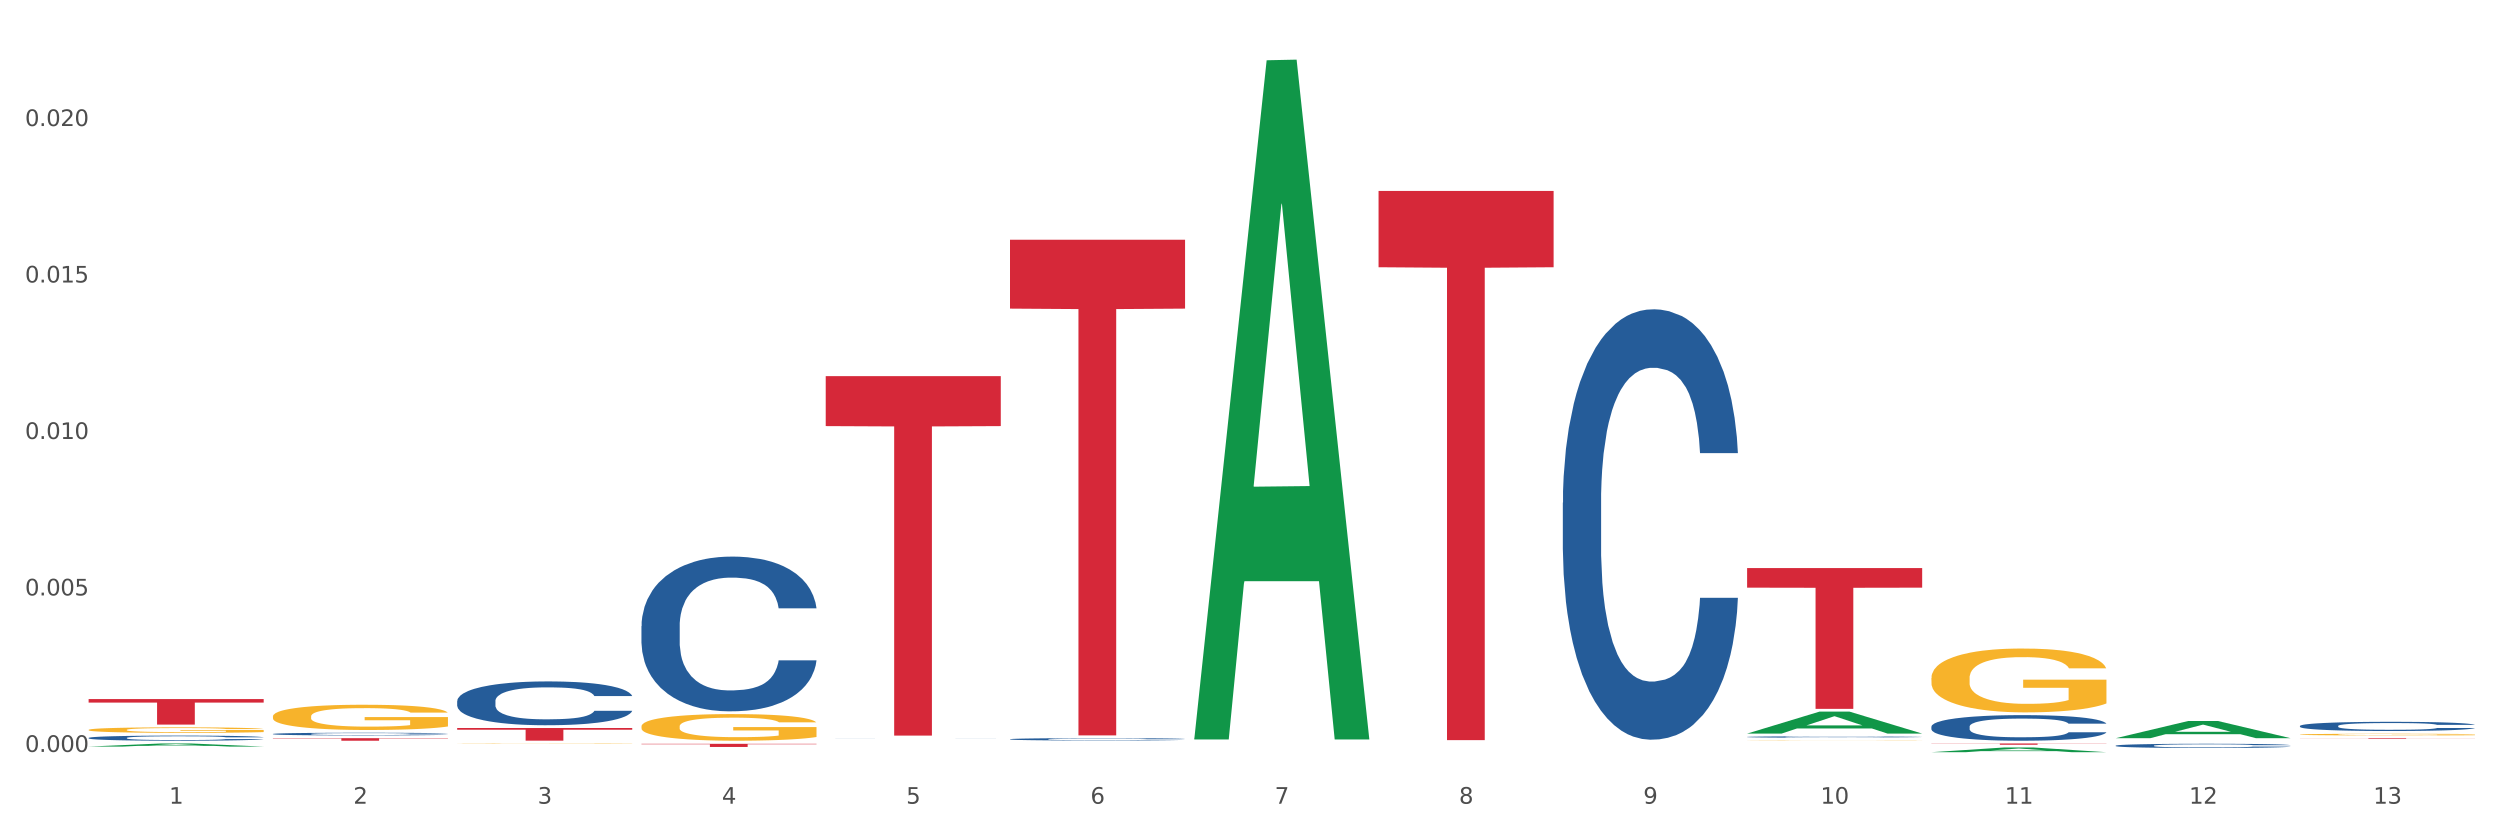
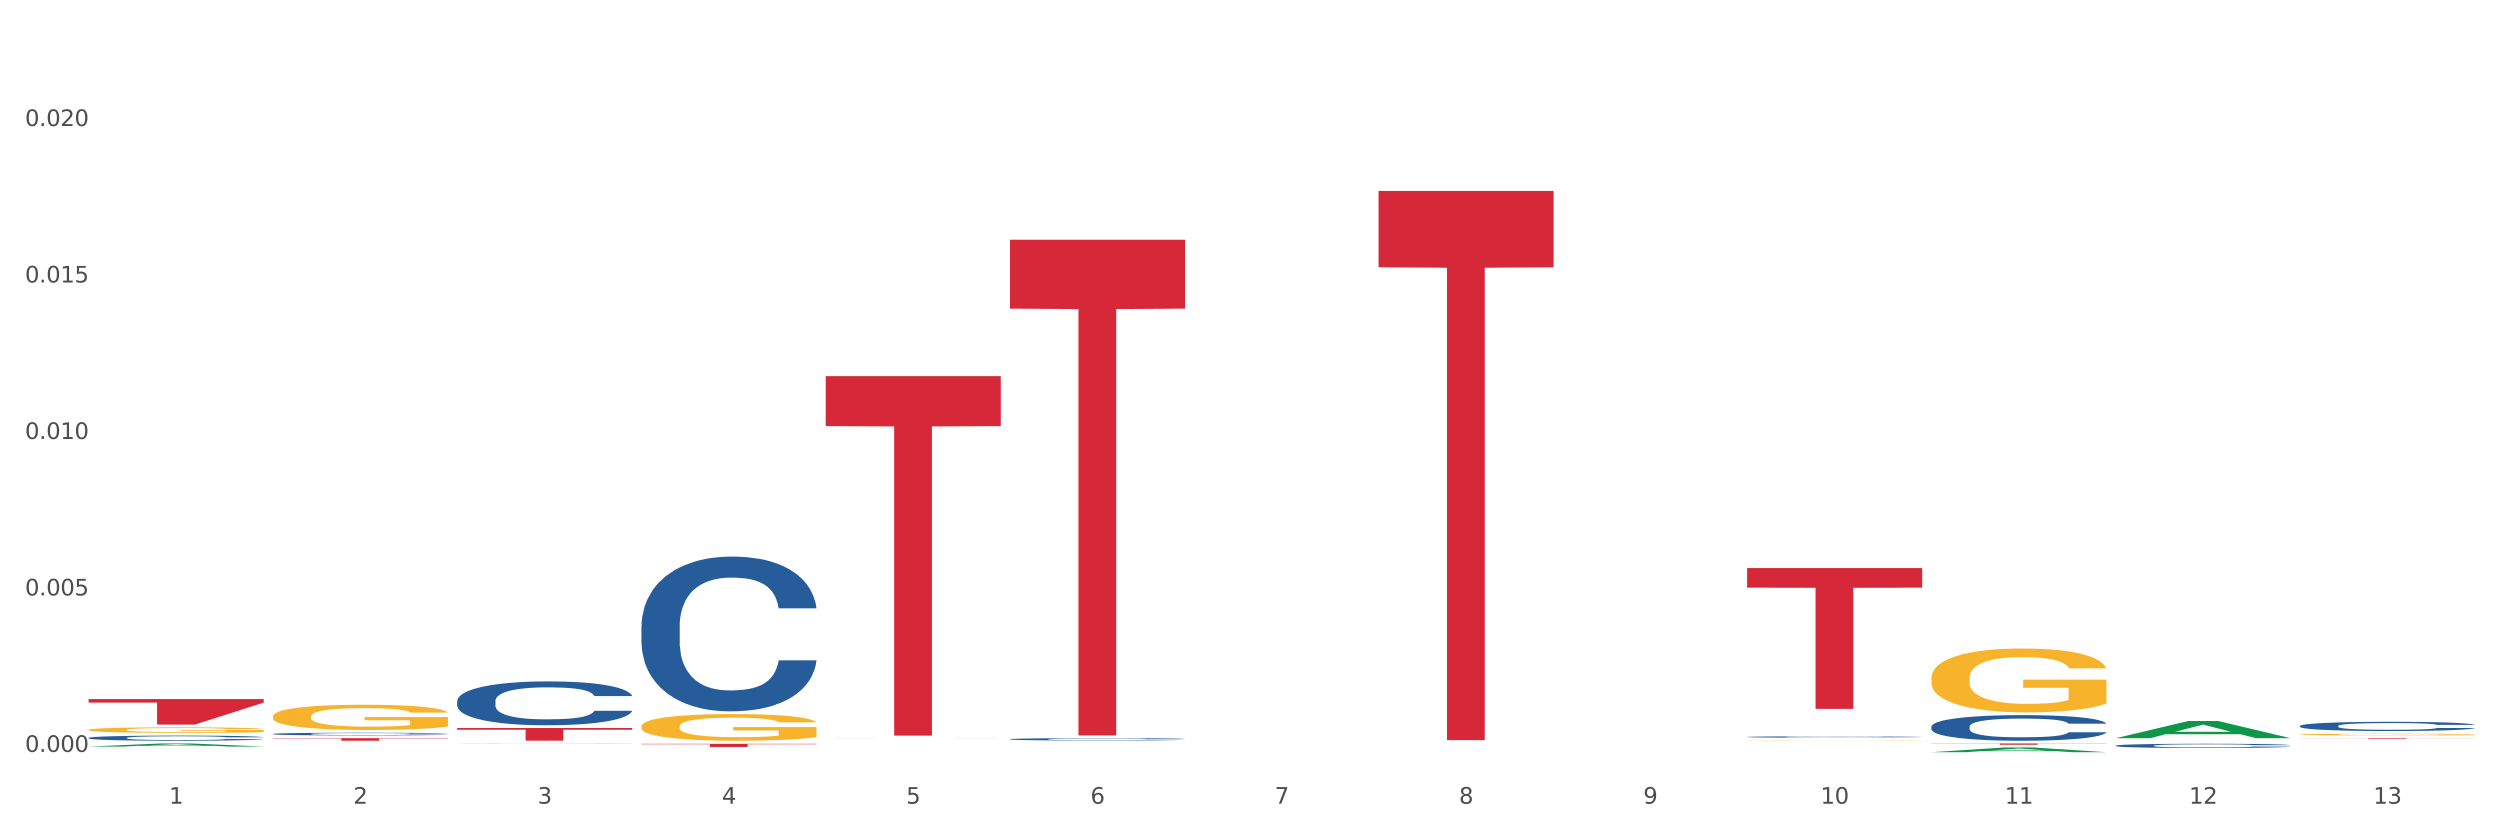
<svg xmlns="http://www.w3.org/2000/svg" xmlns:xlink="http://www.w3.org/1999/xlink" width="1080pt" height="360pt" viewBox="0 0 1080 360" version="1.1">
  <rect x="0" y="0" width="1080" height="360" fill="#333333" stroke="none" />
  <defs>
    <style type="text/css">*{stroke-linejoin: round; stroke-linecap: butt}</style>
  </defs>
  <g id="figure_1">
    <g id="patch_1">
      <path d="M 0 360  L 1080 360  L 1080 0  L 0 0  z " style="fill: #ffffff; stroke: #ffffff; stroke-linejoin: miter" />
    </g>
    <g id="axes_1">
      <g id="matplotlib.axis_1">
        <g id="xtick_1">
          <g id="text_1">
            <g style="fill: #4d4d4d" transform="translate(73.043 347.204) scale(0.096 -0.096)">
              <defs>
                <path id="DejaVuSans-31" d="M 794 531  L 1825 531  L 1825 4091  L 703 3866  L 703 4441  L 1819 4666  L 2450 4666  L 2450 531  L 3481 531  L 3481 0  L 794 0  L 794 531  z " transform="scale(0.016)" />
              </defs>
              <use xlink:href="#DejaVuSans-31" />
            </g>
          </g>
        </g>
        <g id="xtick_2">
          <g id="text_2">
            <g style="fill: #4d4d4d" transform="translate(152.65 347.204) scale(0.096 -0.096)">
              <defs>
                <path id="DejaVuSans-32" d="M 1228 531  L 3431 531  L 3431 0  L 469 0  L 469 531  Q 828 903 1448 1529  Q 2069 2156 2228 2338  Q 2531 2678 2651 2914  Q 2772 3150 2772 3378  Q 2772 3750 2511 3984  Q 2250 4219 1831 4219  Q 1534 4219 1204 4116  Q 875 4013 500 3803  L 500 4441  Q 881 4594 1212 4672  Q 1544 4750 1819 4750  Q 2544 4750 2975 4387  Q 3406 4025 3406 3419  Q 3406 3131 3298 2873  Q 3191 2616 2906 2266  Q 2828 2175 2409 1742  Q 1991 1309 1228 531  z " transform="scale(0.016)" />
              </defs>
              <use xlink:href="#DejaVuSans-32" />
            </g>
          </g>
        </g>
        <g id="xtick_3">
          <g id="text_3">
            <g style="fill: #4d4d4d" transform="translate(232.258 347.204) scale(0.096 -0.096)">
              <defs>
                <path id="DejaVuSans-33" d="M 2597 2516  Q 3050 2419 3304 2112  Q 3559 1806 3559 1356  Q 3559 666 3084 287  Q 2609 -91 1734 -91  Q 1441 -91 1130 -33  Q 819 25 488 141  L 488 750  Q 750 597 1062 519  Q 1375 441 1716 441  Q 2309 441 2620 675  Q 2931 909 2931 1356  Q 2931 1769 2642 2001  Q 2353 2234 1838 2234  L 1294 2234  L 1294 2753  L 1863 2753  Q 2328 2753 2575 2939  Q 2822 3125 2822 3475  Q 2822 3834 2567 4026  Q 2313 4219 1838 4219  Q 1578 4219 1281 4162  Q 984 4106 628 3988  L 628 4550  Q 988 4650 1302 4700  Q 1616 4750 1894 4750  Q 2613 4750 3031 4423  Q 3450 4097 3450 3541  Q 3450 3153 3228 2886  Q 3006 2619 2597 2516  z " transform="scale(0.016)" />
              </defs>
              <use xlink:href="#DejaVuSans-33" />
            </g>
          </g>
        </g>
        <g id="xtick_4">
          <g id="text_4">
            <g style="fill: #4d4d4d" transform="translate(311.865 347.204) scale(0.096 -0.096)">
              <defs>
                <path id="DejaVuSans-34" d="M 2419 4116  L 825 1625  L 2419 1625  L 2419 4116  z M 2253 4666  L 3047 4666  L 3047 1625  L 3713 1625  L 3713 1100  L 3047 1100  L 3047 0  L 2419 0  L 2419 1100  L 313 1100  L 313 1709  L 2253 4666  z " transform="scale(0.016)" />
              </defs>
              <use xlink:href="#DejaVuSans-34" />
            </g>
          </g>
        </g>
        <g id="xtick_5">
          <g id="text_5">
            <g style="fill: #4d4d4d" transform="translate(391.473 347.204) scale(0.096 -0.096)">
              <defs>
                <path id="DejaVuSans-35" d="M 691 4666  L 3169 4666  L 3169 4134  L 1269 4134  L 1269 2991  Q 1406 3038 1543 3061  Q 1681 3084 1819 3084  Q 2600 3084 3056 2656  Q 3513 2228 3513 1497  Q 3513 744 3044 326  Q 2575 -91 1722 -91  Q 1428 -91 1123 -41  Q 819 9 494 109  L 494 744  Q 775 591 1075 516  Q 1375 441 1709 441  Q 2250 441 2565 725  Q 2881 1009 2881 1497  Q 2881 1984 2565 2268  Q 2250 2553 1709 2553  Q 1456 2553 1204 2497  Q 953 2441 691 2322  L 691 4666  z " transform="scale(0.016)" />
              </defs>
              <use xlink:href="#DejaVuSans-35" />
            </g>
          </g>
        </g>
        <g id="xtick_6">
          <g id="text_6">
            <g style="fill: #4d4d4d" transform="translate(471.08 347.204) scale(0.096 -0.096)">
              <defs>
                <path id="DejaVuSans-36" d="M 2113 2584  Q 1688 2584 1439 2293  Q 1191 2003 1191 1497  Q 1191 994 1439 701  Q 1688 409 2113 409  Q 2538 409 2786 701  Q 3034 994 3034 1497  Q 3034 2003 2786 2293  Q 2538 2584 2113 2584  z M 3366 4563  L 3366 3988  Q 3128 4100 2886 4159  Q 2644 4219 2406 4219  Q 1781 4219 1451 3797  Q 1122 3375 1075 2522  Q 1259 2794 1537 2939  Q 1816 3084 2150 3084  Q 2853 3084 3261 2657  Q 3669 2231 3669 1497  Q 3669 778 3244 343  Q 2819 -91 2113 -91  Q 1303 -91 875 529  Q 447 1150 447 2328  Q 447 3434 972 4092  Q 1497 4750 2381 4750  Q 2619 4750 2861 4703  Q 3103 4656 3366 4563  z " transform="scale(0.016)" />
              </defs>
              <use xlink:href="#DejaVuSans-36" />
            </g>
          </g>
        </g>
        <g id="xtick_7">
          <g id="text_7">
            <g style="fill: #4d4d4d" transform="translate(550.688 347.204) scale(0.096 -0.096)">
              <defs>
                <path id="DejaVuSans-37" d="M 525 4666  L 3525 4666  L 3525 4397  L 1831 0  L 1172 0  L 2766 4134  L 525 4134  L 525 4666  z " transform="scale(0.016)" />
              </defs>
              <use xlink:href="#DejaVuSans-37" />
            </g>
          </g>
        </g>
        <g id="xtick_8">
          <g id="text_8">
            <g style="fill: #4d4d4d" transform="translate(630.295 347.204) scale(0.096 -0.096)">
              <defs>
                <path id="DejaVuSans-38" d="M 2034 2216  Q 1584 2216 1326 1975  Q 1069 1734 1069 1313  Q 1069 891 1326 650  Q 1584 409 2034 409  Q 2484 409 2743 651  Q 3003 894 3003 1313  Q 3003 1734 2745 1975  Q 2488 2216 2034 2216  z M 1403 2484  Q 997 2584 770 2862  Q 544 3141 544 3541  Q 544 4100 942 4425  Q 1341 4750 2034 4750  Q 2731 4750 3128 4425  Q 3525 4100 3525 3541  Q 3525 3141 3298 2862  Q 3072 2584 2669 2484  Q 3125 2378 3379 2068  Q 3634 1759 3634 1313  Q 3634 634 3220 271  Q 2806 -91 2034 -91  Q 1263 -91 848 271  Q 434 634 434 1313  Q 434 1759 690 2068  Q 947 2378 1403 2484  z M 1172 3481  Q 1172 3119 1398 2916  Q 1625 2713 2034 2713  Q 2441 2713 2670 2916  Q 2900 3119 2900 3481  Q 2900 3844 2670 4047  Q 2441 4250 2034 4250  Q 1625 4250 1398 4047  Q 1172 3844 1172 3481  z " transform="scale(0.016)" />
              </defs>
              <use xlink:href="#DejaVuSans-38" />
            </g>
          </g>
        </g>
        <g id="xtick_9">
          <g id="text_9">
            <g style="fill: #4d4d4d" transform="translate(709.902 347.204) scale(0.096 -0.096)">
              <defs>
                <path id="DejaVuSans-39" d="M 703 97  L 703 672  Q 941 559 1184 500  Q 1428 441 1663 441  Q 2288 441 2617 861  Q 2947 1281 2994 2138  Q 2813 1869 2534 1725  Q 2256 1581 1919 1581  Q 1219 1581 811 2004  Q 403 2428 403 3163  Q 403 3881 828 4315  Q 1253 4750 1959 4750  Q 2769 4750 3195 4129  Q 3622 3509 3622 2328  Q 3622 1225 3098 567  Q 2575 -91 1691 -91  Q 1453 -91 1209 -44  Q 966 3 703 97  z M 1959 2075  Q 2384 2075 2632 2365  Q 2881 2656 2881 3163  Q 2881 3666 2632 3958  Q 2384 4250 1959 4250  Q 1534 4250 1286 3958  Q 1038 3666 1038 3163  Q 1038 2656 1286 2365  Q 1534 2075 1959 2075  z " transform="scale(0.016)" />
              </defs>
              <use xlink:href="#DejaVuSans-39" />
            </g>
          </g>
        </g>
        <g id="xtick_10">
          <g id="text_10">
            <g style="fill: #4d4d4d" transform="translate(786.456 347.204) scale(0.096 -0.096)">
              <defs>
                <path id="DejaVuSans-30" d="M 2034 4250  Q 1547 4250 1301 3770  Q 1056 3291 1056 2328  Q 1056 1369 1301 889  Q 1547 409 2034 409  Q 2525 409 2770 889  Q 3016 1369 3016 2328  Q 3016 3291 2770 3770  Q 2525 4250 2034 4250  z M 2034 4750  Q 2819 4750 3233 4129  Q 3647 3509 3647 2328  Q 3647 1150 3233 529  Q 2819 -91 2034 -91  Q 1250 -91 836 529  Q 422 1150 422 2328  Q 422 3509 836 4129  Q 1250 4750 2034 4750  z " transform="scale(0.016)" />
              </defs>
              <use xlink:href="#DejaVuSans-31" />
              <use xlink:href="#DejaVuSans-30" transform="translate(63.623 0)" />
            </g>
          </g>
        </g>
        <g id="xtick_11">
          <g id="text_11">
            <g style="fill: #4d4d4d" transform="translate(866.063 347.204) scale(0.096 -0.096)">
              <use xlink:href="#DejaVuSans-31" />
              <use xlink:href="#DejaVuSans-31" transform="translate(63.623 0)" />
            </g>
          </g>
        </g>
        <g id="xtick_12">
          <g id="text_12">
            <g style="fill: #4d4d4d" transform="translate(945.671 347.204) scale(0.096 -0.096)">
              <use xlink:href="#DejaVuSans-31" />
              <use xlink:href="#DejaVuSans-32" transform="translate(63.623 0)" />
            </g>
          </g>
        </g>
        <g id="xtick_13">
          <g id="text_13">
            <g style="fill: #4d4d4d" transform="translate(1025.278 347.204) scale(0.096 -0.096)">
              <use xlink:href="#DejaVuSans-31" />
              <use xlink:href="#DejaVuSans-33" transform="translate(63.623 0)" />
            </g>
          </g>
        </g>
        <g id="xtick_14" />
        <g id="xtick_15" />
        <g id="xtick_16" />
        <g id="xtick_17" />
        <g id="xtick_18" />
        <g id="xtick_19" />
        <g id="xtick_20" />
        <g id="xtick_21" />
        <g id="xtick_22" />
        <g id="xtick_23" />
        <g id="xtick_24" />
        <g id="xtick_25" />
      </g>
      <g id="matplotlib.axis_2">
        <g id="ytick_1">
          <g id="text_14">
            <g style="fill: #4d4d4d" transform="translate(10.8 324.825) scale(0.096 -0.096)">
              <defs>
                <path id="DejaVuSans-2e" d="M 684 794  L 1344 794  L 1344 0  L 684 0  L 684 794  z " transform="scale(0.016)" />
              </defs>
              <use xlink:href="#DejaVuSans-30" />
              <use xlink:href="#DejaVuSans-2e" transform="translate(63.623 0)" />
              <use xlink:href="#DejaVuSans-30" transform="translate(95.41 0)" />
              <use xlink:href="#DejaVuSans-30" transform="translate(159.033 0)" />
              <use xlink:href="#DejaVuSans-30" transform="translate(222.656 0)" />
            </g>
          </g>
        </g>
        <g id="ytick_2">
          <g id="text_15">
            <g style="fill: #4d4d4d" transform="translate(10.8 257.23) scale(0.096 -0.096)">
              <use xlink:href="#DejaVuSans-30" />
              <use xlink:href="#DejaVuSans-2e" transform="translate(63.623 0)" />
              <use xlink:href="#DejaVuSans-30" transform="translate(95.41 0)" />
              <use xlink:href="#DejaVuSans-30" transform="translate(159.033 0)" />
              <use xlink:href="#DejaVuSans-35" transform="translate(222.656 0)" />
            </g>
          </g>
        </g>
        <g id="ytick_3">
          <g id="text_16">
            <g style="fill: #4d4d4d" transform="translate(10.8 189.635) scale(0.096 -0.096)">
              <use xlink:href="#DejaVuSans-30" />
              <use xlink:href="#DejaVuSans-2e" transform="translate(63.623 0)" />
              <use xlink:href="#DejaVuSans-30" transform="translate(95.41 0)" />
              <use xlink:href="#DejaVuSans-31" transform="translate(159.033 0)" />
              <use xlink:href="#DejaVuSans-30" transform="translate(222.656 0)" />
            </g>
          </g>
        </g>
        <g id="ytick_4">
          <g id="text_17">
            <g style="fill: #4d4d4d" transform="translate(10.8 122.04) scale(0.096 -0.096)">
              <use xlink:href="#DejaVuSans-30" />
              <use xlink:href="#DejaVuSans-2e" transform="translate(63.623 0)" />
              <use xlink:href="#DejaVuSans-30" transform="translate(95.41 0)" />
              <use xlink:href="#DejaVuSans-31" transform="translate(159.033 0)" />
              <use xlink:href="#DejaVuSans-35" transform="translate(222.656 0)" />
            </g>
          </g>
        </g>
        <g id="ytick_5">
          <g id="text_18">
            <g style="fill: #4d4d4d" transform="translate(10.8 54.446) scale(0.096 -0.096)">
              <use xlink:href="#DejaVuSans-30" />
              <use xlink:href="#DejaVuSans-2e" transform="translate(63.623 0)" />
              <use xlink:href="#DejaVuSans-30" transform="translate(95.41 0)" />
              <use xlink:href="#DejaVuSans-32" transform="translate(159.033 0)" />
              <use xlink:href="#DejaVuSans-30" transform="translate(222.656 0)" />
            </g>
          </g>
        </g>
        <g id="ytick_6" />
        <g id="ytick_7" />
        <g id="ytick_8" />
        <g id="ytick_9" />
        <g id="ytick_10" />
      </g>
      <g id="PolyCollection_1">
        <path d="M 38.283 322.517  L 38.361 322.516  L 69.547 321.179  L 82.49 321.177  L 113.91 322.519  L 98.941 322.519  L 92.158 322.207  L 59.958 322.207  L 59.724 322.212  L 53.175 322.519  L 38.283 322.519  L 38.283 322.517  L 64.012 322.02  L 88.103 322.019  L 76.175 321.463  L 76.019 321.461  L 75.863 321.465  L 63.934 322.019  L 64.012 322.02  L 38.283 322.517  z " clip-path="url(#pcc96f044b1)" style="fill: #109648" />
-         <path d="M 515.928 318.905  L 516.006 318.629  L 547.192 26.035  L 560.135 25.759  L 591.555 319.456  L 576.586 319.456  L 569.803 251.065  L 537.603 251.065  L 537.369 252.168  L 530.819 319.456  L 515.928 319.456  L 515.928 318.905  L 541.657 210.251  L 565.748 209.975  L 553.819 88.36  L 553.664 87.808  L 553.508 88.635  L 541.579 209.975  L 541.657 210.251  L 515.928 318.905  z " clip-path="url(#pcc96f044b1)" style="fill: #109648" />
-         <path d="M 754.75 316.894  L 754.828 316.885  L 786.015 307.418  L 798.957 307.409  L 830.378 316.912  L 815.408 316.912  L 808.625 314.699  L 776.425 314.699  L 776.191 314.735  L 769.642 316.912  L 754.75 316.912  L 754.75 316.894  L 780.479 313.379  L 804.571 313.37  L 792.642 309.435  L 792.486 309.417  L 792.33 309.444  L 780.401 313.37  L 780.479 313.379  L 754.75 316.894  z " clip-path="url(#pcc96f044b1)" style="fill: #109648" />
        <path d="M 277.105 321.331  L 352.733 321.331  L 352.733 321.519  L 322.984 321.52  L 322.984 322.687  L 306.675 322.687  L 306.675 321.52  L 277.105 321.519  L 277.105 321.332  L 277.105 321.331  z " clip-path="url(#pcc96f044b1)" style="fill: #d62839" />
        <path d="M 277.105 270.484  L 277.195 270.423  L 277.195 268.713  L 277.463 266.393  L 278.446 262.119  L 279.698 258.883  L 281.843 255.098  L 283.005 253.51  L 284.525 251.739  L 287.654 248.87  L 291.23 246.427  L 293.733 245.084  L 295.61 244.229  L 299.811 242.703  L 302.225 242.031  L 304.728 241.482  L 306.874 241.115  L 310.449 240.688  L 313.31 240.505  L 316.618 240.444  L 319.389 240.505  L 323.054 240.749  L 328.417 241.482  L 330.474 241.909  L 333.245 242.642  L 336.105 243.619  L 338.43 244.596  L 341.111 246  L 343.883 247.832  L 346.564 250.152  L 348.442 252.289  L 349.961 254.548  L 351.302 257.296  L 352.286 260.287  L 352.733 262.791  L 336.374 262.791  L 335.927 260.532  L 335.033 258.089  L 334.139 256.441  L 333.155 255.098  L 331.636 253.571  L 330.295 252.594  L 328.06 251.434  L 326.004 250.701  L 324.305 250.274  L 322.249 249.908  L 317.869 249.541  L 314.74 249.541  L 312.774 249.663  L 310.36 249.969  L 308.304 250.396  L 305.89 251.129  L 304.013 251.923  L 302.136 252.961  L 301.063 253.693  L 299.454 255.036  L 298.381 256.136  L 296.951 258.028  L 296.146 259.372  L 294.716 262.852  L 294.09 265.416  L 293.822 267.187  L 293.643 269.141  L 293.643 278.666  L 294.18 282.94  L 294.627 284.772  L 295.342 286.848  L 296.683 289.534  L 298.649 292.16  L 300.705 294.052  L 302.404 295.213  L 304.013 296.067  L 305.622 296.739  L 307.589 297.35  L 309.198 297.716  L 311.611 298.082  L 314.472 298.265  L 316.707 298.265  L 321.266 297.96  L 323.322 297.655  L 325.289 297.227  L 327.434 296.556  L 329.133 295.823  L 330.116 295.274  L 331.725 294.113  L 332.977 292.892  L 334.049 291.488  L 334.764 290.267  L 335.569 288.435  L 336.195 286.359  L 336.374 285.26  L 352.733 285.26  L 352.375 287.458  L 351.749 289.595  L 350.498 292.465  L 349.514 294.113  L 347.995 296.128  L 346.386 297.838  L 344.151 299.731  L 342.095 301.135  L 339.949 302.356  L 337.625 303.455  L 333.424 304.982  L 331.904 305.409  L 328.686 306.142  L 326.183 306.569  L 322.517 306.997  L 318.763 307.241  L 314.83 307.302  L 311.343 307.18  L 307.499 306.813  L 305.086 306.447  L 302.404 305.898  L 299.275 305.043  L 296.325 304.005  L 293.554 302.784  L 290.962 301.379  L 288.548 299.792  L 285.419 297.166  L 283.095 294.602  L 281.396 292.221  L 280.234 290.206  L 279.072 287.641  L 278.446 285.871  L 277.463 281.597  L 277.105 277.628  L 277.105 270.484  z " clip-path="url(#pcc96f044b1)" style="fill: #255c99" />
        <path d="M 197.498 302.877  L 197.587 302.86  L 197.587 302.376  L 197.856 301.719  L 198.839 300.508  L 200.09 299.592  L 202.236 298.52  L 203.398 298.07  L 204.918 297.568  L 208.046 296.756  L 211.622 296.064  L 214.125 295.684  L 216.002 295.441  L 220.204 295.009  L 222.618 294.819  L 225.121 294.663  L 227.266 294.56  L 230.842 294.438  L 233.702 294.387  L 237.01 294.369  L 239.781 294.387  L 243.446 294.456  L 248.81 294.663  L 250.866 294.784  L 253.637 294.992  L 256.498 295.269  L 258.822 295.545  L 261.504 295.943  L 264.275 296.462  L 266.957 297.119  L 268.834 297.724  L 270.354 298.364  L 271.695 299.142  L 272.678 299.989  L 273.125 300.699  L 256.766 300.699  L 256.319 300.059  L 255.425 299.367  L 254.531 298.9  L 253.548 298.52  L 252.028 298.087  L 250.687 297.811  L 248.452 297.482  L 246.396 297.275  L 244.698 297.153  L 242.642 297.05  L 238.262 296.946  L 235.133 296.946  L 233.166 296.981  L 230.752 297.067  L 228.696 297.188  L 226.283 297.396  L 224.406 297.62  L 222.528 297.914  L 221.456 298.122  L 219.846 298.502  L 218.774 298.814  L 217.343 299.35  L 216.539 299.73  L 215.109 300.716  L 214.483 301.442  L 214.215 301.944  L 214.036 302.497  L 214.036 305.195  L 214.572 306.405  L 215.019 306.924  L 215.734 307.512  L 217.075 308.273  L 219.042 309.016  L 221.098 309.552  L 222.796 309.881  L 224.406 310.123  L 226.015 310.313  L 227.981 310.486  L 229.59 310.59  L 232.004 310.694  L 234.865 310.746  L 237.099 310.746  L 241.658 310.659  L 243.715 310.573  L 245.681 310.452  L 247.827 310.261  L 249.525 310.054  L 250.508 309.898  L 252.118 309.57  L 253.369 309.224  L 254.442 308.826  L 255.157 308.48  L 255.961 307.962  L 256.587 307.374  L 256.766 307.062  L 273.125 307.062  L 272.768 307.685  L 272.142 308.29  L 270.89 309.103  L 269.907 309.57  L 268.387 310.14  L 266.778 310.625  L 264.543 311.161  L 262.487 311.558  L 260.342 311.904  L 258.018 312.216  L 253.816 312.648  L 252.296 312.769  L 249.078 312.976  L 246.575 313.097  L 242.91 313.219  L 239.155 313.288  L 235.222 313.305  L 231.736 313.27  L 227.892 313.167  L 225.478 313.063  L 222.796 312.907  L 219.668 312.665  L 216.718 312.371  L 213.946 312.025  L 211.354 311.628  L 208.94 311.178  L 205.812 310.434  L 203.487 309.708  L 201.789 309.034  L 200.627 308.463  L 199.465 307.737  L 198.839 307.235  L 197.856 306.025  L 197.498 304.901  L 197.498 302.877  z " clip-path="url(#pcc96f044b1)" style="fill: #255c99" />
        <path d="M 356.713 318.971  L 356.802 318.971  L 356.802 318.971  L 357.071 318.971  L 358.054 318.971  L 359.305 318.97  L 361.451 318.97  L 362.613 318.97  L 364.133 318.97  L 367.261 318.969  L 370.837 318.969  L 373.34 318.969  L 375.217 318.969  L 379.419 318.969  L 381.833 318.969  L 384.336 318.969  L 386.481 318.969  L 390.057 318.969  L 392.917 318.969  L 396.225 318.969  L 398.996 318.969  L 402.661 318.969  L 408.025 318.969  L 410.081 318.969  L 412.852 318.969  L 415.713 318.969  L 418.037 318.969  L 420.719 318.969  L 423.49 318.969  L 426.172 318.969  L 428.049 318.97  L 429.569 318.97  L 430.91 318.97  L 431.893 318.97  L 432.34 318.971  L 415.981 318.971  L 415.534 318.97  L 414.64 318.97  L 413.746 318.97  L 412.763 318.97  L 411.243 318.97  L 409.902 318.97  L 407.667 318.97  L 405.611 318.97  L 403.913 318.969  L 401.857 318.969  L 397.477 318.969  L 394.348 318.969  L 392.381 318.969  L 389.967 318.969  L 387.911 318.969  L 385.498 318.97  L 383.62 318.97  L 381.743 318.97  L 380.67 318.97  L 379.061 318.97  L 377.989 318.97  L 376.558 318.97  L 375.754 318.97  L 374.324 318.971  L 373.698 318.971  L 373.43 318.971  L 373.251 318.971  L 373.251 318.972  L 373.787 318.973  L 374.234 318.973  L 374.949 318.973  L 376.29 318.973  L 378.257 318.974  L 380.313 318.974  L 382.011 318.974  L 383.62 318.974  L 385.23 318.974  L 387.196 318.974  L 388.805 318.974  L 391.219 318.974  L 394.08 318.974  L 396.314 318.974  L 400.873 318.974  L 402.93 318.974  L 404.896 318.974  L 407.042 318.974  L 408.74 318.974  L 409.723 318.974  L 411.333 318.974  L 412.584 318.974  L 413.657 318.973  L 414.372 318.973  L 415.176 318.973  L 415.802 318.973  L 415.981 318.973  L 432.34 318.973  L 431.983 318.973  L 431.357 318.973  L 430.105 318.974  L 429.122 318.974  L 427.602 318.974  L 425.993 318.974  L 423.758 318.974  L 421.702 318.974  L 419.557 318.975  L 417.233 318.975  L 413.031 318.975  L 411.511 318.975  L 408.293 318.975  L 405.79 318.975  L 402.125 318.975  L 398.37 318.975  L 394.437 318.975  L 390.951 318.975  L 387.107 318.975  L 384.693 318.975  L 382.011 318.975  L 378.883 318.975  L 375.933 318.975  L 373.161 318.975  L 370.569 318.974  L 368.155 318.974  L 365.027 318.974  L 362.702 318.974  L 361.004 318.974  L 359.842 318.973  L 358.68 318.973  L 358.054 318.973  L 357.071 318.973  L 356.713 318.972  L 356.713 318.971  z " clip-path="url(#pcc96f044b1)" style="fill: #255c99" />
        <path d="M 436.32 319.332  L 436.41 319.331  L 436.41 319.304  L 436.678 319.268  L 437.661 319.202  L 438.913 319.152  L 441.058 319.094  L 442.22 319.069  L 443.74 319.042  L 446.869 318.998  L 450.445 318.96  L 452.948 318.939  L 454.825 318.926  L 459.026 318.902  L 461.44 318.892  L 463.943 318.883  L 466.089 318.878  L 469.664 318.871  L 472.525 318.868  L 475.832 318.867  L 478.604 318.868  L 482.269 318.872  L 487.632 318.883  L 489.689 318.89  L 492.46 318.901  L 495.32 318.916  L 497.645 318.931  L 500.326 318.953  L 503.098 318.981  L 505.779 319.017  L 507.657 319.05  L 509.176 319.085  L 510.517 319.128  L 511.501 319.174  L 511.948 319.213  L 495.589 319.213  L 495.142 319.178  L 494.248 319.14  L 493.354 319.115  L 492.37 319.094  L 490.851 319.07  L 489.51 319.055  L 487.275 319.037  L 485.219 319.026  L 483.52 319.019  L 481.464 319.014  L 477.084 319.008  L 473.955 319.008  L 471.989 319.01  L 469.575 319.014  L 467.519 319.021  L 465.105 319.032  L 463.228 319.045  L 461.351 319.061  L 460.278 319.072  L 458.669 319.093  L 457.596 319.11  L 456.166 319.139  L 455.361 319.16  L 453.931 319.214  L 453.305 319.253  L 453.037 319.281  L 452.858 319.311  L 452.858 319.458  L 453.395 319.524  L 453.842 319.552  L 454.557 319.584  L 455.898 319.626  L 457.864 319.666  L 459.92 319.696  L 461.619 319.714  L 463.228 319.727  L 464.837 319.737  L 466.804 319.747  L 468.413 319.752  L 470.826 319.758  L 473.687 319.761  L 475.922 319.761  L 480.481 319.756  L 482.537 319.751  L 484.504 319.745  L 486.649 319.734  L 488.348 319.723  L 489.331 319.715  L 490.94 319.697  L 492.192 319.678  L 493.264 319.656  L 493.979 319.637  L 494.784 319.609  L 495.41 319.577  L 495.589 319.56  L 511.948 319.56  L 511.59 319.594  L 510.964 319.627  L 509.713 319.671  L 508.729 319.697  L 507.21 319.728  L 505.601 319.754  L 503.366 319.783  L 501.31 319.805  L 499.164 319.824  L 496.84 319.841  L 492.639 319.865  L 491.119 319.871  L 487.901 319.882  L 485.398 319.889  L 481.732 319.896  L 477.978 319.899  L 474.045 319.9  L 470.558 319.899  L 466.714 319.893  L 464.301 319.887  L 461.619 319.879  L 458.49 319.866  L 455.54 319.849  L 452.769 319.831  L 450.176 319.809  L 447.763 319.784  L 444.634 319.744  L 442.31 319.704  L 440.611 319.667  L 439.449 319.636  L 438.287 319.597  L 437.661 319.569  L 436.678 319.503  L 436.32 319.442  L 436.32 319.332  z " clip-path="url(#pcc96f044b1)" style="fill: #255c99" />
        <path d="M 38.283 318.773  L 38.372 318.771  L 38.372 318.714  L 38.641 318.637  L 39.624 318.495  L 40.875 318.388  L 43.021 318.262  L 44.183 318.21  L 45.703 318.151  L 48.831 318.056  L 52.407 317.974  L 54.91 317.93  L 56.788 317.902  L 60.989 317.851  L 63.403 317.829  L 65.906 317.81  L 68.051 317.798  L 71.627 317.784  L 74.487 317.778  L 77.795 317.776  L 80.566 317.778  L 84.231 317.786  L 89.595 317.81  L 91.651 317.824  L 94.422 317.849  L 97.283 317.881  L 99.607 317.914  L 102.289 317.96  L 105.06 318.021  L 107.742 318.098  L 109.619 318.169  L 111.139 318.244  L 112.48 318.335  L 113.463 318.435  L 113.91 318.518  L 97.551 318.518  L 97.104 318.443  L 96.21 318.362  L 95.316 318.307  L 94.333 318.262  L 92.813 318.212  L 91.472 318.179  L 89.237 318.141  L 87.181 318.116  L 85.483 318.102  L 83.427 318.09  L 79.047 318.078  L 75.918 318.078  L 73.951 318.082  L 71.537 318.092  L 69.481 318.106  L 67.068 318.131  L 65.191 318.157  L 63.313 318.191  L 62.241 318.216  L 60.631 318.26  L 59.559 318.297  L 58.128 318.36  L 57.324 318.404  L 55.894 318.52  L 55.268 318.605  L 55 318.664  L 54.821 318.729  L 54.821 319.045  L 55.357 319.187  L 55.804 319.248  L 56.519 319.316  L 57.86 319.406  L 59.827 319.493  L 61.883 319.556  L 63.581 319.594  L 65.191 319.623  L 66.8 319.645  L 68.766 319.665  L 70.375 319.677  L 72.789 319.689  L 75.65 319.696  L 77.884 319.696  L 82.444 319.685  L 84.5 319.675  L 86.466 319.661  L 88.612 319.639  L 90.31 319.614  L 91.293 319.596  L 92.903 319.558  L 94.154 319.517  L 95.227 319.471  L 95.942 319.43  L 96.747 319.369  L 97.372 319.3  L 97.551 319.264  L 113.91 319.264  L 113.553 319.337  L 112.927 319.408  L 111.675 319.503  L 110.692 319.558  L 109.172 319.625  L 107.563 319.681  L 105.328 319.744  L 103.272 319.791  L 101.127 319.831  L 98.803 319.868  L 94.601 319.919  L 93.081 319.933  L 89.863 319.957  L 87.36 319.971  L 83.695 319.985  L 79.94 319.994  L 76.007 319.996  L 72.521 319.992  L 68.677 319.979  L 66.263 319.967  L 63.581 319.949  L 60.453 319.921  L 57.503 319.886  L 54.731 319.846  L 52.139 319.799  L 49.725 319.746  L 46.597 319.659  L 44.272 319.574  L 42.574 319.495  L 41.412 319.428  L 40.25 319.343  L 39.624 319.284  L 38.641 319.142  L 38.283 319.01  L 38.283 318.773  z " clip-path="url(#pcc96f044b1)" style="fill: #255c99" />
        <path d="M 117.89 317.068  L 117.98 317.067  L 117.98 317.037  L 118.248 316.997  L 119.231 316.922  L 120.483 316.866  L 122.628 316.799  L 123.79 316.772  L 125.31 316.741  L 128.439 316.691  L 132.015 316.648  L 134.518 316.625  L 136.395 316.61  L 140.597 316.583  L 143.01 316.571  L 145.513 316.562  L 147.659 316.556  L 151.234 316.548  L 154.095 316.545  L 157.403 316.544  L 160.174 316.545  L 163.839 316.549  L 169.203 316.562  L 171.259 316.569  L 174.03 316.582  L 176.89 316.599  L 179.215 316.616  L 181.896 316.641  L 184.668 316.673  L 187.349 316.713  L 189.227 316.75  L 190.746 316.79  L 192.087 316.838  L 193.071 316.89  L 193.518 316.934  L 177.159 316.934  L 176.712 316.894  L 175.818 316.852  L 174.924 316.823  L 173.94 316.799  L 172.421 316.773  L 171.08 316.756  L 168.845 316.736  L 166.789 316.723  L 165.09 316.715  L 163.034 316.709  L 158.654 316.703  L 155.525 316.703  L 153.559 316.705  L 151.145 316.71  L 149.089 316.717  L 146.675 316.73  L 144.798 316.744  L 142.921 316.762  L 141.848 316.775  L 140.239 316.798  L 139.166 316.818  L 137.736 316.851  L 136.931 316.874  L 135.501 316.935  L 134.875 316.98  L 134.607 317.01  L 134.428 317.044  L 134.428 317.211  L 134.965 317.285  L 135.412 317.317  L 136.127 317.353  L 137.468 317.4  L 139.434 317.446  L 141.49 317.479  L 143.189 317.499  L 144.798 317.514  L 146.407 317.526  L 148.374 317.537  L 149.983 317.543  L 152.396 317.549  L 155.257 317.553  L 157.492 317.553  L 162.051 317.547  L 164.107 317.542  L 166.074 317.535  L 168.219 317.523  L 169.918 317.51  L 170.901 317.5  L 172.51 317.48  L 173.762 317.459  L 174.834 317.434  L 175.549 317.413  L 176.354 317.381  L 176.98 317.345  L 177.159 317.326  L 193.518 317.326  L 193.16 317.364  L 192.534 317.401  L 191.283 317.451  L 190.299 317.48  L 188.78 317.515  L 187.171 317.545  L 184.936 317.578  L 182.88 317.603  L 180.734 317.624  L 178.41 317.643  L 174.209 317.67  L 172.689 317.677  L 169.471 317.69  L 166.968 317.698  L 163.303 317.705  L 159.548 317.709  L 155.615 317.71  L 152.128 317.708  L 148.284 317.702  L 145.871 317.695  L 143.189 317.686  L 140.06 317.671  L 137.11 317.653  L 134.339 317.631  L 131.747 317.607  L 129.333 317.579  L 126.204 317.533  L 123.88 317.489  L 122.181 317.447  L 121.019 317.412  L 119.857 317.367  L 119.231 317.336  L 118.248 317.262  L 117.89 317.193  L 117.89 317.068  z " clip-path="url(#pcc96f044b1)" style="fill: #255c99" />
        <path d="M 993.573 318.898  L 1069.2 318.898  L 1069.2 318.937  L 1039.451 318.937  L 1039.451 319.178  L 1023.143 319.178  L 1023.143 318.937  L 993.573 318.937  L 993.573 318.898  L 993.573 318.898  z " clip-path="url(#pcc96f044b1)" style="fill: #d62839" />
        <path d="M 834.358 321.177  L 909.985 321.177  L 909.985 321.255  L 880.236 321.255  L 880.236 321.736  L 863.928 321.736  L 863.928 321.255  L 834.358 321.255  L 834.358 321.178  L 834.358 321.177  z " clip-path="url(#pcc96f044b1)" style="fill: #d62839" />
        <path d="M 754.75 245.417  L 830.378 245.417  L 830.378 253.868  L 800.628 253.925  L 800.628 306.227  L 784.32 306.227  L 784.32 253.925  L 754.75 253.868  L 754.75 245.474  L 754.75 245.417  z " clip-path="url(#pcc96f044b1)" style="fill: #d62839" />
        <path d="M 595.535 82.473  L 671.163 82.473  L 671.163 115.445  L 641.413 115.668  L 641.413 319.739  L 625.105 319.739  L 625.105 115.668  L 595.535 115.445  L 595.535 82.695  L 595.535 82.473  z " clip-path="url(#pcc96f044b1)" style="fill: #d62839" />
        <path d="M 436.32 103.569  L 511.948 103.569  L 511.948 133.324  L 482.199 133.525  L 482.199 317.686  L 465.89 317.686  L 465.89 133.525  L 436.32 133.324  L 436.32 103.77  L 436.32 103.569  z " clip-path="url(#pcc96f044b1)" style="fill: #d62839" />
        <path d="M 356.713 162.491  L 432.34 162.491  L 432.34 184.072  L 402.591 184.218  L 402.591 317.787  L 386.283 317.787  L 386.283 184.218  L 356.713 184.072  L 356.713 162.637  L 356.713 162.491  z " clip-path="url(#pcc96f044b1)" style="fill: #d62839" />
-         <path d="M 675.143 217.161  L 675.232 216.991  L 675.232 212.236  L 675.5 205.783  L 676.484 193.895  L 677.735 184.895  L 679.881 174.366  L 681.043 169.951  L 682.563 165.026  L 685.691 157.044  L 689.267 150.252  L 691.77 146.516  L 693.647 144.138  L 697.849 139.893  L 700.263 138.025  L 702.766 136.496  L 704.911 135.477  L 708.487 134.289  L 711.347 133.779  L 714.655 133.609  L 717.426 133.779  L 721.091 134.458  L 726.455 136.496  L 728.511 137.685  L 731.282 139.723  L 734.143 142.44  L 736.467 145.157  L 739.149 149.063  L 741.92 154.158  L 744.602 160.611  L 746.479 166.554  L 747.999 172.838  L 749.34 180.48  L 750.323 188.801  L 750.77 195.763  L 734.411 195.763  L 733.964 189.48  L 733.07 182.687  L 732.176 178.102  L 731.193 174.366  L 729.673 170.121  L 728.332 167.403  L 726.097 164.177  L 724.041 162.139  L 722.343 160.95  L 720.287 159.931  L 715.906 158.912  L 712.778 158.912  L 710.811 159.252  L 708.397 160.101  L 706.341 161.29  L 703.928 163.328  L 702.05 165.535  L 700.173 168.422  L 699.1 170.46  L 697.491 174.196  L 696.419 177.253  L 694.988 182.517  L 694.184 186.253  L 692.753 195.933  L 692.128 203.066  L 691.86 207.99  L 691.681 213.425  L 691.681 239.916  L 692.217 251.804  L 692.664 256.898  L 693.379 262.672  L 694.72 270.144  L 696.687 277.447  L 698.743 282.711  L 700.441 285.938  L 702.05 288.315  L 703.66 290.183  L 705.626 291.881  L 707.235 292.9  L 709.649 293.919  L 712.51 294.429  L 714.744 294.429  L 719.303 293.579  L 721.359 292.73  L 723.326 291.542  L 725.472 289.674  L 727.17 287.636  L 728.153 286.107  L 729.763 282.881  L 731.014 279.484  L 732.087 275.579  L 732.802 272.182  L 733.606 267.088  L 734.232 261.314  L 734.411 258.257  L 750.77 258.257  L 750.412 264.37  L 749.787 270.314  L 748.535 278.296  L 747.552 282.881  L 746.032 288.485  L 744.423 293.24  L 742.188 298.504  L 740.132 302.41  L 737.987 305.806  L 735.662 308.863  L 731.461 313.109  L 729.941 314.297  L 726.723 316.335  L 724.22 317.524  L 720.555 318.713  L 716.8 319.392  L 712.867 319.562  L 709.381 319.222  L 705.537 318.203  L 703.123 317.184  L 700.441 315.656  L 697.313 313.279  L 694.363 310.392  L 691.591 306.995  L 688.999 303.089  L 686.585 298.674  L 683.457 291.372  L 681.132 284.239  L 679.434 277.616  L 678.272 272.012  L 677.11 264.88  L 676.484 259.955  L 675.5 248.068  L 675.143 237.03  L 675.143 217.161  z " clip-path="url(#pcc96f044b1)" style="fill: #255c99" />
        <path d="M 913.965 322.125  L 914.055 322.123  L 914.055 322.077  L 914.323 322.013  L 915.306 321.897  L 916.558 321.808  L 918.703 321.705  L 919.865 321.662  L 921.385 321.613  L 924.514 321.535  L 928.09 321.468  L 930.593 321.432  L 932.47 321.408  L 936.671 321.367  L 939.085 321.348  L 941.588 321.333  L 943.734 321.323  L 947.309 321.312  L 950.17 321.307  L 953.477 321.305  L 956.249 321.307  L 959.914 321.313  L 965.277 321.333  L 967.333 321.345  L 970.105 321.365  L 972.965 321.392  L 975.29 321.418  L 977.971 321.457  L 980.743 321.507  L 983.424 321.57  L 985.302 321.628  L 986.821 321.69  L 988.162 321.765  L 989.146 321.847  L 989.593 321.915  L 973.233 321.915  L 972.786 321.853  L 971.893 321.787  L 970.999 321.742  L 970.015 321.705  L 968.496 321.663  L 967.155 321.637  L 964.92 321.605  L 962.864 321.585  L 961.165 321.573  L 959.109 321.563  L 954.729 321.553  L 951.6 321.553  L 949.634 321.557  L 947.22 321.565  L 945.164 321.577  L 942.75 321.597  L 940.873 321.618  L 938.996 321.647  L 937.923 321.667  L 936.314 321.703  L 935.241 321.733  L 933.811 321.785  L 933.006 321.822  L 931.576 321.917  L 930.95 321.987  L 930.682 322.035  L 930.503 322.088  L 930.503 322.348  L 931.04 322.465  L 931.487 322.515  L 932.202 322.572  L 933.543 322.645  L 935.509 322.717  L 937.565 322.768  L 939.264 322.8  L 940.873 322.823  L 942.482 322.842  L 944.449 322.858  L 946.058 322.868  L 948.471 322.878  L 951.332 322.883  L 953.567 322.883  L 958.126 322.875  L 960.182 322.867  L 962.149 322.855  L 964.294 322.837  L 965.993 322.817  L 966.976 322.802  L 968.585 322.77  L 969.836 322.737  L 970.909 322.698  L 971.624 322.665  L 972.429 322.615  L 973.055 322.558  L 973.233 322.528  L 989.593 322.528  L 989.235 322.588  L 988.609 322.647  L 987.358 322.725  L 986.374 322.77  L 984.855 322.825  L 983.246 322.872  L 981.011 322.923  L 978.955 322.962  L 976.809 322.995  L 974.485 323.025  L 970.283 323.067  L 968.764 323.078  L 965.546 323.098  L 963.043 323.11  L 959.377 323.122  L 955.623 323.128  L 951.69 323.13  L 948.203 323.127  L 944.359 323.117  L 941.946 323.107  L 939.264 323.092  L 936.135 323.068  L 933.185 323.04  L 930.414 323.007  L 927.821 322.968  L 925.408 322.925  L 922.279 322.853  L 919.955 322.783  L 918.256 322.718  L 917.094 322.663  L 915.932 322.593  L 915.306 322.545  L 914.323 322.428  L 913.965 322.32  L 913.965 322.125  z " clip-path="url(#pcc96f044b1)" style="fill: #255c99" />
        <path d="M 834.358 313.904  L 834.447 313.894  L 834.447 313.611  L 834.715 313.227  L 835.699 312.52  L 836.95 311.984  L 839.096 311.358  L 840.258 311.095  L 841.778 310.802  L 844.906 310.328  L 848.482 309.924  L 850.985 309.701  L 852.862 309.56  L 857.064 309.307  L 859.478 309.196  L 861.981 309.105  L 864.126 309.045  L 867.702 308.974  L 870.562 308.944  L 873.87 308.933  L 876.641 308.944  L 880.306 308.984  L 885.67 309.105  L 887.726 309.176  L 890.497 309.297  L 893.358 309.459  L 895.682 309.62  L 898.364 309.853  L 901.135 310.156  L 903.817 310.54  L 905.694 310.893  L 907.214 311.267  L 908.555 311.722  L 909.538 312.217  L 909.985 312.631  L 893.626 312.631  L 893.179 312.257  L 892.285 311.853  L 891.391 311.58  L 890.408 311.358  L 888.888 311.105  L 887.547 310.944  L 885.312 310.752  L 883.256 310.631  L 881.558 310.56  L 879.502 310.499  L 875.121 310.439  L 871.993 310.439  L 870.026 310.459  L 867.612 310.509  L 865.556 310.58  L 863.143 310.701  L 861.265 310.833  L 859.388 311.004  L 858.315 311.126  L 856.706 311.348  L 855.634 311.53  L 854.203 311.843  L 853.399 312.065  L 851.968 312.641  L 851.343 313.065  L 851.075 313.358  L 850.896 313.682  L 850.896 315.258  L 851.432 315.965  L 851.879 316.268  L 852.594 316.611  L 853.935 317.056  L 855.902 317.49  L 857.958 317.803  L 859.656 317.995  L 861.265 318.137  L 862.875 318.248  L 864.841 318.349  L 866.45 318.41  L 868.864 318.47  L 871.724 318.5  L 873.959 318.5  L 878.518 318.45  L 880.574 318.399  L 882.541 318.329  L 884.687 318.218  L 886.385 318.096  L 887.368 318.005  L 888.977 317.813  L 890.229 317.611  L 891.302 317.379  L 892.017 317.177  L 892.821 316.874  L 893.447 316.53  L 893.626 316.349  L 909.985 316.349  L 909.627 316.712  L 909.002 317.066  L 907.75 317.541  L 906.767 317.813  L 905.247 318.147  L 903.638 318.43  L 901.403 318.743  L 899.347 318.975  L 897.202 319.177  L 894.877 319.359  L 890.676 319.612  L 889.156 319.682  L 885.938 319.804  L 883.435 319.874  L 879.77 319.945  L 876.015 319.986  L 872.082 319.996  L 868.596 319.975  L 864.752 319.915  L 862.338 319.854  L 859.656 319.763  L 856.528 319.622  L 853.578 319.45  L 850.806 319.248  L 848.214 319.016  L 845.8 318.753  L 842.672 318.319  L 840.347 317.894  L 838.649 317.5  L 837.487 317.167  L 836.325 316.743  L 835.699 316.45  L 834.715 315.742  L 834.358 315.086  L 834.358 313.904  z " clip-path="url(#pcc96f044b1)" style="fill: #255c99" />
        <path d="M 754.75 318.36  L 754.84 318.36  L 754.84 318.345  L 755.108 318.324  L 756.091 318.286  L 757.343 318.257  L 759.488 318.224  L 760.65 318.21  L 762.17 318.194  L 765.299 318.168  L 768.875 318.147  L 771.378 318.135  L 773.255 318.127  L 777.456 318.114  L 779.87 318.108  L 782.373 318.103  L 784.519 318.1  L 788.094 318.096  L 790.955 318.094  L 794.262 318.094  L 797.034 318.094  L 800.699 318.096  L 806.062 318.103  L 808.118 318.107  L 810.89 318.113  L 813.75 318.122  L 816.075 318.131  L 818.756 318.143  L 821.528 318.159  L 824.209 318.18  L 826.087 318.199  L 827.606 318.219  L 828.947 318.243  L 829.931 318.27  L 830.378 318.292  L 814.018 318.292  L 813.572 318.272  L 812.678 318.25  L 811.784 318.236  L 810.8 318.224  L 809.281 318.21  L 807.94 318.202  L 805.705 318.191  L 803.649 318.185  L 801.95 318.181  L 799.894 318.178  L 795.514 318.174  L 792.385 318.174  L 790.419 318.176  L 788.005 318.178  L 785.949 318.182  L 783.535 318.189  L 781.658 318.196  L 779.781 318.205  L 778.708 318.211  L 777.099 318.223  L 776.026 318.233  L 774.596 318.25  L 773.791 318.262  L 772.361 318.293  L 771.735 318.315  L 771.467 318.331  L 771.288 318.349  L 771.288 318.433  L 771.825 318.471  L 772.272 318.487  L 772.987 318.506  L 774.328 318.53  L 776.294 318.553  L 778.35 318.57  L 780.049 318.58  L 781.658 318.588  L 783.267 318.594  L 785.234 318.599  L 786.843 318.602  L 789.256 318.606  L 792.117 318.607  L 794.352 318.607  L 798.911 318.604  L 800.967 318.602  L 802.934 318.598  L 805.079 318.592  L 806.778 318.585  L 807.761 318.581  L 809.37 318.57  L 810.622 318.559  L 811.694 318.547  L 812.409 318.536  L 813.214 318.52  L 813.84 318.501  L 814.018 318.492  L 830.378 318.492  L 830.02 318.511  L 829.394 318.53  L 828.143 318.556  L 827.159 318.57  L 825.64 318.588  L 824.031 318.603  L 821.796 318.62  L 819.74 318.633  L 817.594 318.643  L 815.27 318.653  L 811.068 318.667  L 809.549 318.671  L 806.331 318.677  L 803.828 318.681  L 800.162 318.685  L 796.408 318.687  L 792.475 318.687  L 788.988 318.686  L 785.144 318.683  L 782.731 318.68  L 780.049 318.675  L 776.92 318.667  L 773.97 318.658  L 771.199 318.647  L 768.606 318.635  L 766.193 318.621  L 763.064 318.597  L 760.74 318.575  L 759.041 318.553  L 757.879 318.536  L 756.717 318.513  L 756.091 318.497  L 755.108 318.459  L 754.75 318.424  L 754.75 318.36  z " clip-path="url(#pcc96f044b1)" style="fill: #255c99" />
        <path d="M 993.573 313.61  L 993.662 313.606  L 993.662 313.504  L 993.93 313.366  L 994.914 313.112  L 996.165 312.919  L 998.311 312.694  L 999.473 312.6  L 1000.993 312.494  L 1004.121 312.324  L 1007.697 312.178  L 1010.2 312.098  L 1012.077 312.048  L 1016.279 311.957  L 1018.693 311.917  L 1021.196 311.884  L 1023.341 311.862  L 1026.917 311.837  L 1029.777 311.826  L 1033.085 311.822  L 1035.856 311.826  L 1039.521 311.84  L 1044.885 311.884  L 1046.941 311.91  L 1049.712 311.953  L 1052.573 312.011  L 1054.897 312.069  L 1057.579 312.153  L 1060.35 312.262  L 1063.032 312.4  L 1064.909 312.527  L 1066.429 312.661  L 1067.77 312.825  L 1068.753 313.003  L 1069.2 313.152  L 1052.841 313.152  L 1052.394 313.017  L 1051.5 312.872  L 1050.606 312.774  L 1049.623 312.694  L 1048.103 312.603  L 1046.762 312.545  L 1044.527 312.476  L 1042.471 312.433  L 1040.773 312.407  L 1038.717 312.385  L 1034.336 312.364  L 1031.208 312.364  L 1029.241 312.371  L 1026.827 312.389  L 1024.771 312.414  L 1022.358 312.458  L 1020.48 312.505  L 1018.603 312.567  L 1017.53 312.611  L 1015.921 312.691  L 1014.849 312.756  L 1013.418 312.869  L 1012.614 312.948  L 1011.183 313.155  L 1010.558 313.308  L 1010.29 313.413  L 1010.111 313.53  L 1010.111 314.096  L 1010.647 314.351  L 1011.094 314.46  L 1011.809 314.583  L 1013.15 314.743  L 1015.117 314.899  L 1017.173 315.012  L 1018.871 315.081  L 1020.48 315.132  L 1022.089 315.172  L 1024.056 315.208  L 1025.665 315.23  L 1028.079 315.251  L 1030.939 315.262  L 1033.174 315.262  L 1037.733 315.244  L 1039.789 315.226  L 1041.756 315.201  L 1043.902 315.161  L 1045.6 315.117  L 1046.583 315.084  L 1048.192 315.015  L 1049.444 314.943  L 1050.517 314.859  L 1051.232 314.787  L 1052.036 314.678  L 1052.662 314.554  L 1052.841 314.489  L 1069.2 314.489  L 1068.842 314.619  L 1068.217 314.747  L 1066.965 314.917  L 1065.982 315.015  L 1064.462 315.135  L 1062.853 315.237  L 1060.618 315.35  L 1058.562 315.433  L 1056.417 315.506  L 1054.092 315.571  L 1049.891 315.662  L 1048.371 315.687  L 1045.153 315.731  L 1042.65 315.756  L 1038.985 315.782  L 1035.23 315.796  L 1031.297 315.8  L 1027.811 315.793  L 1023.967 315.771  L 1021.553 315.749  L 1018.871 315.716  L 1015.743 315.666  L 1012.793 315.604  L 1010.021 315.531  L 1007.429 315.448  L 1005.015 315.353  L 1001.887 315.197  L 999.562 315.044  L 997.864 314.903  L 996.702 314.783  L 995.54 314.63  L 994.914 314.525  L 993.93 314.271  L 993.573 314.035  L 993.573 313.61  z " clip-path="url(#pcc96f044b1)" style="fill: #255c99" />
        <path d="M 754.75 319.928  L 754.84 319.927  L 754.84 319.923  L 755.018 319.92  L 755.911 319.911  L 757.25 319.904  L 758.233 319.9  L 759.215 319.897  L 760.376 319.894  L 761.804 319.891  L 764.394 319.886  L 766.001 319.883  L 767.965 319.881  L 771.537 319.877  L 774.126 319.875  L 776.805 319.873  L 781.18 319.871  L 784.037 319.87  L 787.073 319.87  L 790.734 319.869  L 793.501 319.869  L 799.573 319.869  L 804.752 319.87  L 807.252 319.871  L 810.466 319.873  L 812.163 319.874  L 814.931 319.875  L 817.788 319.878  L 819.752 319.88  L 822.699 319.884  L 824.931 319.888  L 826.985 319.893  L 828.056 319.896  L 828.86 319.899  L 829.574 319.903  L 830.288 319.908  L 814.216 319.908  L 813.591 319.904  L 812.609 319.9  L 811.181 319.897  L 809.931 319.894  L 807.788 319.892  L 805.823 319.89  L 803.77 319.888  L 801.27 319.887  L 799.305 319.887  L 796.537 319.886  L 791.091 319.886  L 787.43 319.887  L 784.93 319.888  L 783.323 319.889  L 781.894 319.891  L 780.287 319.892  L 778.412 319.895  L 777.072 319.897  L 775.733 319.9  L 774.662 319.902  L 773.68 319.906  L 772.876 319.909  L 772.251 319.913  L 771.715 319.917  L 771.269 319.924  L 771.269 319.94  L 771.447 319.944  L 771.894 319.948  L 772.429 319.952  L 773.322 319.956  L 774.126 319.959  L 775.644 319.963  L 777.34 319.967  L 778.68 319.969  L 780.019 319.971  L 782.34 319.973  L 784.93 319.975  L 787.162 319.977  L 790.198 319.978  L 792.251 319.978  L 794.037 319.979  L 798.412 319.979  L 801.537 319.978  L 805.02 319.977  L 807.698 319.976  L 809.931 319.975  L 812.431 319.973  L 814.038 319.971  L 814.038 319.947  L 794.394 319.947  L 794.394 319.931  L 830.378 319.931  L 830.378 319.978  L 828.86 319.98  L 827.163 319.983  L 825.377 319.985  L 822.699 319.987  L 819.484 319.989  L 816.627 319.991  L 813.591 319.992  L 810.02 319.994  L 805.377 319.995  L 802.52 319.995  L 798.948 319.995  L 794.752 319.996  L 791.091 319.995  L 787.519 319.995  L 783.769 319.994  L 780.108 319.992  L 777.34 319.991  L 774.572 319.989  L 771.626 319.986  L 769.304 319.984  L 767.519 319.982  L 765.554 319.979  L 763.411 319.976  L 761.804 319.973  L 760.376 319.97  L 758.858 319.965  L 757.786 319.962  L 756.715 319.957  L 756.09 319.954  L 755.375 319.949  L 754.84 319.942  L 754.75 319.928  z " clip-path="url(#pcc96f044b1)" style="fill: #f7b32b" />
        <path d="M 834.358 292.913  L 834.447 292.888  L 834.447 291.981  L 834.626 291.2  L 835.519 289.31  L 836.858 287.748  L 837.84 286.917  L 838.822 286.237  L 839.983 285.556  L 841.412 284.851  L 844.001 283.818  L 845.608 283.289  L 847.573 282.735  L 851.144 281.928  L 853.733 281.475  L 856.412 281.097  L 860.787 280.644  L 863.644 280.442  L 866.68 280.291  L 870.341 280.19  L 873.109 280.165  L 879.181 280.24  L 884.359 280.467  L 886.859 280.644  L 890.074 280.946  L 891.77 281.147  L 894.538 281.551  L 897.395 282.08  L 899.36 282.533  L 902.306 283.39  L 904.538 284.246  L 906.592 285.304  L 907.664 286.035  L 908.467 286.715  L 909.181 287.496  L 909.896 288.731  L 893.824 288.731  L 893.199 287.849  L 892.217 287.018  L 890.788 286.211  L 889.538 285.707  L 887.395 285.078  L 885.431 284.675  L 883.377 284.372  L 880.877 284.12  L 878.913 283.994  L 876.145 283.894  L 870.698 283.919  L 867.037 284.12  L 864.537 284.372  L 862.93 284.599  L 861.502 284.851  L 859.894 285.204  L 858.019 285.733  L 856.68 286.211  L 855.341 286.816  L 854.269 287.421  L 853.287 288.126  L 852.483 288.882  L 851.858 289.663  L 851.323 290.62  L 850.876 292.207  L 850.876 295.659  L 851.055 296.44  L 851.501 297.473  L 852.037 298.254  L 852.93 299.186  L 853.733 299.816  L 855.251 300.723  L 856.948 301.479  L 858.287 301.957  L 859.626 302.36  L 861.948 302.915  L 864.537 303.368  L 866.77 303.645  L 869.805 303.897  L 871.859 303.998  L 873.645 304.048  L 878.02 304.048  L 881.145 303.973  L 884.627 303.796  L 887.306 303.57  L 889.538 303.293  L 892.038 302.839  L 893.645 302.411  L 893.645 297.145  L 874.002 297.12  L 874.002 293.618  L 909.985 293.618  L 909.985 303.897  L 908.467 304.426  L 906.771 304.905  L 904.985 305.333  L 902.306 305.862  L 899.092 306.366  L 896.235 306.719  L 893.199 307.021  L 889.627 307.298  L 884.984 307.55  L 882.127 307.651  L 878.556 307.727  L 874.359 307.752  L 870.698 307.701  L 867.127 307.575  L 863.377 307.349  L 859.716 307.021  L 856.948 306.694  L 854.18 306.291  L 851.233 305.762  L 848.912 305.258  L 847.126 304.804  L 845.162 304.225  L 843.019 303.469  L 841.412 302.789  L 839.983 302.083  L 838.465 301.176  L 837.394 300.395  L 836.322 299.413  L 835.697 298.682  L 834.983 297.548  L 834.447 295.961  L 834.358 292.913  z " clip-path="url(#pcc96f044b1)" style="fill: #f7b32b" />
        <path d="M 993.573 317.321  L 993.662 317.321  L 993.662 317.296  L 993.841 317.276  L 994.734 317.225  L 996.073 317.184  L 997.055 317.161  L 998.037 317.143  L 999.198 317.125  L 1000.627 317.106  L 1003.216 317.079  L 1004.823 317.065  L 1006.788 317.05  L 1010.359 317.029  L 1012.948 317.017  L 1015.627 317.007  L 1020.002 316.994  L 1022.859 316.989  L 1025.895 316.985  L 1029.556 316.982  L 1032.324 316.982  L 1038.396 316.984  L 1043.574 316.99  L 1046.074 316.994  L 1049.289 317.002  L 1050.985 317.008  L 1053.753 317.019  L 1056.61 317.033  L 1058.575 317.045  L 1061.521 317.068  L 1063.753 317.09  L 1065.807 317.119  L 1066.879 317.138  L 1067.682 317.156  L 1068.396 317.177  L 1069.111 317.21  L 1053.039 317.21  L 1052.414 317.186  L 1051.432 317.164  L 1050.003 317.143  L 1048.753 317.129  L 1046.61 317.113  L 1044.646 317.102  L 1042.592 317.094  L 1040.092 317.087  L 1038.128 317.084  L 1035.36 317.081  L 1029.913 317.082  L 1026.252 317.087  L 1023.752 317.094  L 1022.145 317.1  L 1020.717 317.106  L 1019.109 317.116  L 1017.234 317.13  L 1015.895 317.143  L 1014.556 317.159  L 1013.484 317.175  L 1012.502 317.194  L 1011.698 317.214  L 1011.073 317.235  L 1010.538 317.26  L 1010.091 317.302  L 1010.091 317.394  L 1010.27 317.415  L 1010.716 317.443  L 1011.252 317.463  L 1012.145 317.488  L 1012.948 317.505  L 1014.466 317.529  L 1016.163 317.549  L 1017.502 317.562  L 1018.841 317.573  L 1021.163 317.588  L 1023.752 317.6  L 1025.985 317.607  L 1029.02 317.614  L 1031.074 317.616  L 1032.86 317.618  L 1037.235 317.618  L 1040.36 317.616  L 1043.842 317.611  L 1046.521 317.605  L 1048.753 317.598  L 1051.253 317.586  L 1052.86 317.574  L 1052.86 317.434  L 1033.217 317.433  L 1033.217 317.34  L 1069.2 317.34  L 1069.2 317.614  L 1067.682 317.628  L 1065.986 317.641  L 1064.2 317.652  L 1061.521 317.666  L 1058.307 317.679  L 1055.45 317.689  L 1052.414 317.697  L 1048.842 317.704  L 1044.199 317.711  L 1041.342 317.714  L 1037.771 317.716  L 1033.574 317.716  L 1029.913 317.715  L 1026.342 317.712  L 1022.592 317.706  L 1018.931 317.697  L 1016.163 317.688  L 1013.395 317.677  L 1010.448 317.663  L 1008.127 317.65  L 1006.341 317.638  L 1004.377 317.622  L 1002.234 317.602  L 1000.627 317.584  L 999.198 317.565  L 997.68 317.541  L 996.609 317.52  L 995.537 317.494  L 994.912 317.475  L 994.198 317.445  L 993.662 317.402  L 993.573 317.321  z " clip-path="url(#pcc96f044b1)" style="fill: #f7b32b" />
        <path d="M 277.105 313.803  L 277.195 313.793  L 277.195 313.414  L 277.373 313.088  L 278.266 312.3  L 279.606 311.648  L 280.588 311.301  L 281.57 311.017  L 282.731 310.733  L 284.159 310.439  L 286.749 310.008  L 288.356 309.787  L 290.32 309.556  L 293.892 309.22  L 296.481 309.03  L 299.16 308.873  L 303.535 308.683  L 306.392 308.599  L 309.428 308.536  L 313.089 308.494  L 315.857 308.484  L 321.928 308.515  L 327.107 308.61  L 329.607 308.683  L 332.821 308.81  L 334.518 308.894  L 337.286 309.062  L 340.143 309.283  L 342.107 309.472  L 345.054 309.829  L 347.286 310.187  L 349.34 310.628  L 350.411 310.933  L 351.215 311.217  L 351.929 311.543  L 352.643 312.058  L 336.571 312.058  L 335.946 311.69  L 334.964 311.343  L 333.536 311.007  L 332.286 310.797  L 330.143 310.534  L 328.178 310.365  L 326.125 310.239  L 323.625 310.134  L 321.66 310.082  L 318.892 310.04  L 313.446 310.05  L 309.785 310.134  L 307.285 310.239  L 305.678 310.334  L 304.249 310.439  L 302.642 310.586  L 300.767 310.807  L 299.428 311.007  L 298.088 311.259  L 297.017 311.511  L 296.035 311.806  L 295.231 312.121  L 294.606 312.447  L 294.07 312.847  L 293.624 313.509  L 293.624 314.949  L 293.802 315.275  L 294.249 315.706  L 294.785 316.032  L 295.677 316.421  L 296.481 316.684  L 297.999 317.062  L 299.695 317.378  L 301.035 317.578  L 302.374 317.746  L 304.696 317.977  L 307.285 318.166  L 309.517 318.282  L 312.553 318.387  L 314.607 318.429  L 316.392 318.45  L 320.767 318.45  L 323.892 318.419  L 327.375 318.345  L 330.053 318.25  L 332.286 318.135  L 334.786 317.946  L 336.393 317.767  L 336.393 315.57  L 316.749 315.559  L 316.749 314.098  L 352.733 314.098  L 352.733 318.387  L 351.215 318.608  L 349.518 318.808  L 347.732 318.986  L 345.054 319.207  L 341.839 319.417  L 338.982 319.565  L 335.946 319.691  L 332.375 319.806  L 327.732 319.911  L 324.875 319.954  L 321.303 319.985  L 317.107 319.996  L 313.446 319.975  L 309.874 319.922  L 306.124 319.827  L 302.463 319.691  L 299.695 319.554  L 296.927 319.386  L 293.981 319.165  L 291.659 318.955  L 289.874 318.766  L 287.909 318.524  L 285.766 318.208  L 284.159 317.924  L 282.731 317.63  L 281.213 317.252  L 280.141 316.926  L 279.07 316.516  L 278.445 316.211  L 277.73 315.738  L 277.195 315.075  L 277.105 313.803  z " clip-path="url(#pcc96f044b1)" style="fill: #f7b32b" />
        <path d="M 117.89 318.892  L 193.518 318.892  L 193.518 319.045  L 163.769 319.046  L 163.769 319.996  L 147.46 319.996  L 147.46 319.046  L 117.89 319.045  L 117.89 318.893  L 117.89 318.892  z " clip-path="url(#pcc96f044b1)" style="fill: #d62839" />
        <path d="M 197.498 314.487  L 273.125 314.487  L 273.125 315.247  L 243.376 315.252  L 243.376 319.955  L 227.068 319.955  L 227.068 315.252  L 197.498 315.247  L 197.498 314.492  L 197.498 314.487  z " clip-path="url(#pcc96f044b1)" style="fill: #d62839" />
        <path d="M 913.965 318.9  L 914.043 318.893  L 945.23 311.486  L 958.172 311.479  L 989.593 318.914  L 974.623 318.914  L 967.84 317.183  L 935.64 317.183  L 935.406 317.211  L 928.857 318.914  L 913.965 318.914  L 913.965 318.9  L 939.694 316.149  L 963.786 316.142  L 951.857 313.064  L 951.701 313.05  L 951.545 313.07  L 939.616 316.142  L 939.694 316.149  L 913.965 318.9  z " clip-path="url(#pcc96f044b1)" style="fill: #109648" />
        <path d="M 834.358 324.946  L 834.436 324.944  L 865.622 322.92  L 878.565 322.918  L 909.985 324.95  L 895.016 324.95  L 888.232 324.476  L 856.032 324.476  L 855.799 324.484  L 849.249 324.95  L 834.358 324.95  L 834.358 324.946  L 860.087 324.194  L 884.178 324.192  L 872.249 323.351  L 872.093 323.347  L 871.938 323.353  L 860.009 324.192  L 860.087 324.194  L 834.358 324.946  z " clip-path="url(#pcc96f044b1)" style="fill: #109648" />
        <path d="M 197.498 321.243  L 197.587 321.243  L 197.587 321.238  L 197.766 321.234  L 198.659 321.225  L 199.998 321.217  L 200.98 321.212  L 201.962 321.209  L 203.123 321.205  L 204.552 321.202  L 207.141 321.196  L 208.748 321.193  L 210.713 321.191  L 214.284 321.186  L 216.874 321.184  L 219.552 321.182  L 223.927 321.18  L 226.785 321.179  L 229.82 321.178  L 233.481 321.177  L 236.249 321.177  L 242.321 321.178  L 247.499 321.179  L 249.999 321.18  L 253.214 321.181  L 254.91 321.182  L 257.678 321.184  L 260.535 321.187  L 262.5 321.19  L 265.446 321.194  L 267.679 321.198  L 269.732 321.204  L 270.804 321.208  L 271.607 321.211  L 272.322 321.215  L 273.036 321.222  L 256.964 321.222  L 256.339 321.217  L 255.357 321.213  L 253.928 321.209  L 252.678 321.206  L 250.535 321.203  L 248.571 321.201  L 246.517 321.199  L 244.017 321.198  L 242.053 321.197  L 239.285 321.197  L 233.838 321.197  L 230.177 321.198  L 227.677 321.199  L 226.07 321.2  L 224.642 321.202  L 223.034 321.203  L 221.159 321.206  L 219.82 321.209  L 218.481 321.212  L 217.409 321.215  L 216.427 321.218  L 215.623 321.222  L 214.998 321.226  L 214.463 321.231  L 214.016 321.24  L 214.016 321.257  L 214.195 321.261  L 214.641 321.267  L 215.177 321.271  L 216.07 321.276  L 216.874 321.279  L 218.391 321.284  L 220.088 321.288  L 221.427 321.29  L 222.767 321.292  L 225.088 321.295  L 227.677 321.297  L 229.91 321.299  L 232.945 321.3  L 234.999 321.301  L 236.785 321.301  L 241.16 321.301  L 244.285 321.3  L 247.767 321.3  L 250.446 321.298  L 252.678 321.297  L 255.178 321.295  L 256.785 321.292  L 256.785 321.265  L 237.142 321.265  L 237.142 321.247  L 273.125 321.247  L 273.125 321.3  L 271.607 321.303  L 269.911 321.305  L 268.125 321.308  L 265.446 321.31  L 262.232 321.313  L 259.375 321.315  L 256.339 321.316  L 252.767 321.318  L 248.124 321.319  L 245.267 321.319  L 241.696 321.32  L 237.499 321.32  L 233.838 321.32  L 230.267 321.319  L 226.517 321.318  L 222.856 321.316  L 220.088 321.315  L 217.32 321.312  L 214.373 321.31  L 212.052 321.307  L 210.266 321.305  L 208.302 321.302  L 206.159 321.298  L 204.552 321.294  L 203.123 321.291  L 201.605 321.286  L 200.534 321.282  L 199.462 321.277  L 198.837 321.273  L 198.123 321.267  L 197.587 321.259  L 197.498 321.243  z " clip-path="url(#pcc96f044b1)" style="fill: #f7b32b" />
        <path d="M 117.89 309.491  L 117.98 309.481  L 117.98 309.123  L 118.158 308.814  L 119.051 308.066  L 120.391 307.448  L 121.373 307.119  L 122.355 306.85  L 123.516 306.581  L 124.944 306.302  L 127.534 305.893  L 129.141 305.684  L 131.105 305.465  L 134.677 305.146  L 137.266 304.966  L 139.945 304.817  L 144.32 304.637  L 147.177 304.558  L 150.213 304.498  L 153.874 304.458  L 156.642 304.448  L 162.713 304.478  L 167.892 304.568  L 170.392 304.637  L 173.606 304.757  L 175.303 304.837  L 178.071 304.996  L 180.928 305.206  L 182.892 305.385  L 185.839 305.724  L 188.071 306.063  L 190.125 306.481  L 191.196 306.77  L 192 307.039  L 192.714 307.348  L 193.428 307.837  L 177.356 307.837  L 176.731 307.488  L 175.749 307.159  L 174.321 306.84  L 173.071 306.641  L 170.928 306.392  L 168.963 306.232  L 166.91 306.113  L 164.41 306.013  L 162.445 305.963  L 159.677 305.923  L 154.231 305.933  L 150.57 306.013  L 148.07 306.113  L 146.463 306.202  L 145.034 306.302  L 143.427 306.441  L 141.552 306.651  L 140.213 306.84  L 138.873 307.079  L 137.802 307.319  L 136.82 307.598  L 136.016 307.897  L 135.391 308.206  L 134.855 308.584  L 134.409 309.212  L 134.409 310.578  L 134.587 310.887  L 135.034 311.295  L 135.57 311.604  L 136.462 311.973  L 137.266 312.222  L 138.784 312.581  L 140.48 312.88  L 141.82 313.07  L 143.159 313.229  L 145.481 313.448  L 148.07 313.628  L 150.302 313.737  L 153.338 313.837  L 155.392 313.877  L 157.177 313.897  L 161.552 313.897  L 164.678 313.867  L 168.16 313.797  L 170.838 313.708  L 173.071 313.598  L 175.571 313.419  L 177.178 313.249  L 177.178 311.166  L 157.534 311.156  L 157.534 309.771  L 193.518 309.771  L 193.518 313.837  L 192 314.046  L 190.303 314.236  L 188.517 314.405  L 185.839 314.615  L 182.624 314.814  L 179.767 314.953  L 176.731 315.073  L 173.16 315.183  L 168.517 315.282  L 165.66 315.322  L 162.088 315.352  L 157.892 315.362  L 154.231 315.342  L 150.659 315.292  L 146.909 315.203  L 143.248 315.073  L 140.48 314.944  L 137.712 314.784  L 134.766 314.575  L 132.444 314.375  L 130.659 314.196  L 128.694 313.967  L 126.551 313.668  L 124.944 313.399  L 123.516 313.12  L 121.998 312.761  L 120.926 312.452  L 119.855 312.063  L 119.23 311.774  L 118.516 311.325  L 117.98 310.697  L 117.89 309.491  z " clip-path="url(#pcc96f044b1)" style="fill: #f7b32b" />
        <path d="M 38.283 315.311  L 38.372 315.308  L 38.372 315.23  L 38.551 315.162  L 39.444 314.999  L 40.783 314.864  L 41.765 314.792  L 42.747 314.733  L 43.908 314.674  L 45.337 314.613  L 47.926 314.524  L 49.533 314.478  L 51.498 314.43  L 55.069 314.36  L 57.659 314.321  L 60.337 314.288  L 64.712 314.249  L 67.57 314.232  L 70.605 314.219  L 74.266 314.21  L 77.034 314.208  L 83.106 314.214  L 88.284 314.234  L 90.784 314.249  L 93.999 314.275  L 95.695 314.293  L 98.463 314.328  L 101.32 314.373  L 103.285 314.413  L 106.231 314.487  L 108.464 314.561  L 110.517 314.652  L 111.589 314.716  L 112.392 314.774  L 113.107 314.842  L 113.821 314.949  L 97.749 314.949  L 97.124 314.872  L 96.142 314.801  L 94.713 314.731  L 93.463 314.687  L 91.32 314.633  L 89.356 314.598  L 87.302 314.572  L 84.802 314.55  L 82.838 314.539  L 80.07 314.53  L 74.623 314.532  L 70.962 314.55  L 68.462 314.572  L 66.855 314.591  L 65.427 314.613  L 63.819 314.644  L 61.944 314.689  L 60.605 314.731  L 59.266 314.783  L 58.194 314.835  L 57.212 314.896  L 56.409 314.962  L 55.783 315.029  L 55.248 315.112  L 54.801 315.249  L 54.801 315.548  L 54.98 315.616  L 55.426 315.705  L 55.962 315.773  L 56.855 315.853  L 57.659 315.908  L 59.176 315.986  L 60.873 316.051  L 62.212 316.093  L 63.552 316.128  L 65.873 316.176  L 68.462 316.215  L 70.695 316.239  L 73.73 316.261  L 75.784 316.269  L 77.57 316.274  L 81.945 316.274  L 85.07 316.267  L 88.552 316.252  L 91.231 316.232  L 93.463 316.208  L 95.963 316.169  L 97.57 316.132  L 97.57 315.677  L 77.927 315.674  L 77.927 315.372  L 113.91 315.372  L 113.91 316.261  L 112.392 316.306  L 110.696 316.348  L 108.91 316.385  L 106.231 316.431  L 103.017 316.474  L 100.16 316.505  L 97.124 316.531  L 93.552 316.555  L 88.909 316.577  L 86.052 316.585  L 82.481 316.592  L 78.284 316.594  L 74.623 316.59  L 71.052 316.579  L 67.302 316.559  L 63.641 316.531  L 60.873 316.503  L 58.105 316.468  L 55.158 316.422  L 52.837 316.378  L 51.051 316.339  L 49.087 316.289  L 46.944 316.224  L 45.337 316.165  L 43.908 316.104  L 42.39 316.025  L 41.319 315.958  L 40.247 315.873  L 39.622 315.81  L 38.908 315.712  L 38.372 315.574  L 38.283 315.311  z " clip-path="url(#pcc96f044b1)" style="fill: #f7b32b" />
-         <path d="M 38.283 301.989  L 113.91 301.989  L 113.91 303.523  L 84.161 303.533  L 84.161 313.026  L 67.853 313.026  L 67.853 303.533  L 38.283 303.523  L 38.283 301.999  L 38.283 301.989  z " clip-path="url(#pcc96f044b1)" style="fill: #d62839" />
+         <path d="M 38.283 301.989  L 113.91 301.989  L 113.91 303.523  L 84.161 313.026  L 67.853 313.026  L 67.853 303.533  L 38.283 303.523  L 38.283 301.999  L 38.283 301.989  z " clip-path="url(#pcc96f044b1)" style="fill: #d62839" />
      </g>
    </g>
  </g>
  <defs>
    <clipPath id="pcc96f044b1">
      <rect x="38.283" y="10.8" width="1030.917" height="329.109" />
    </clipPath>
  </defs>
</svg>